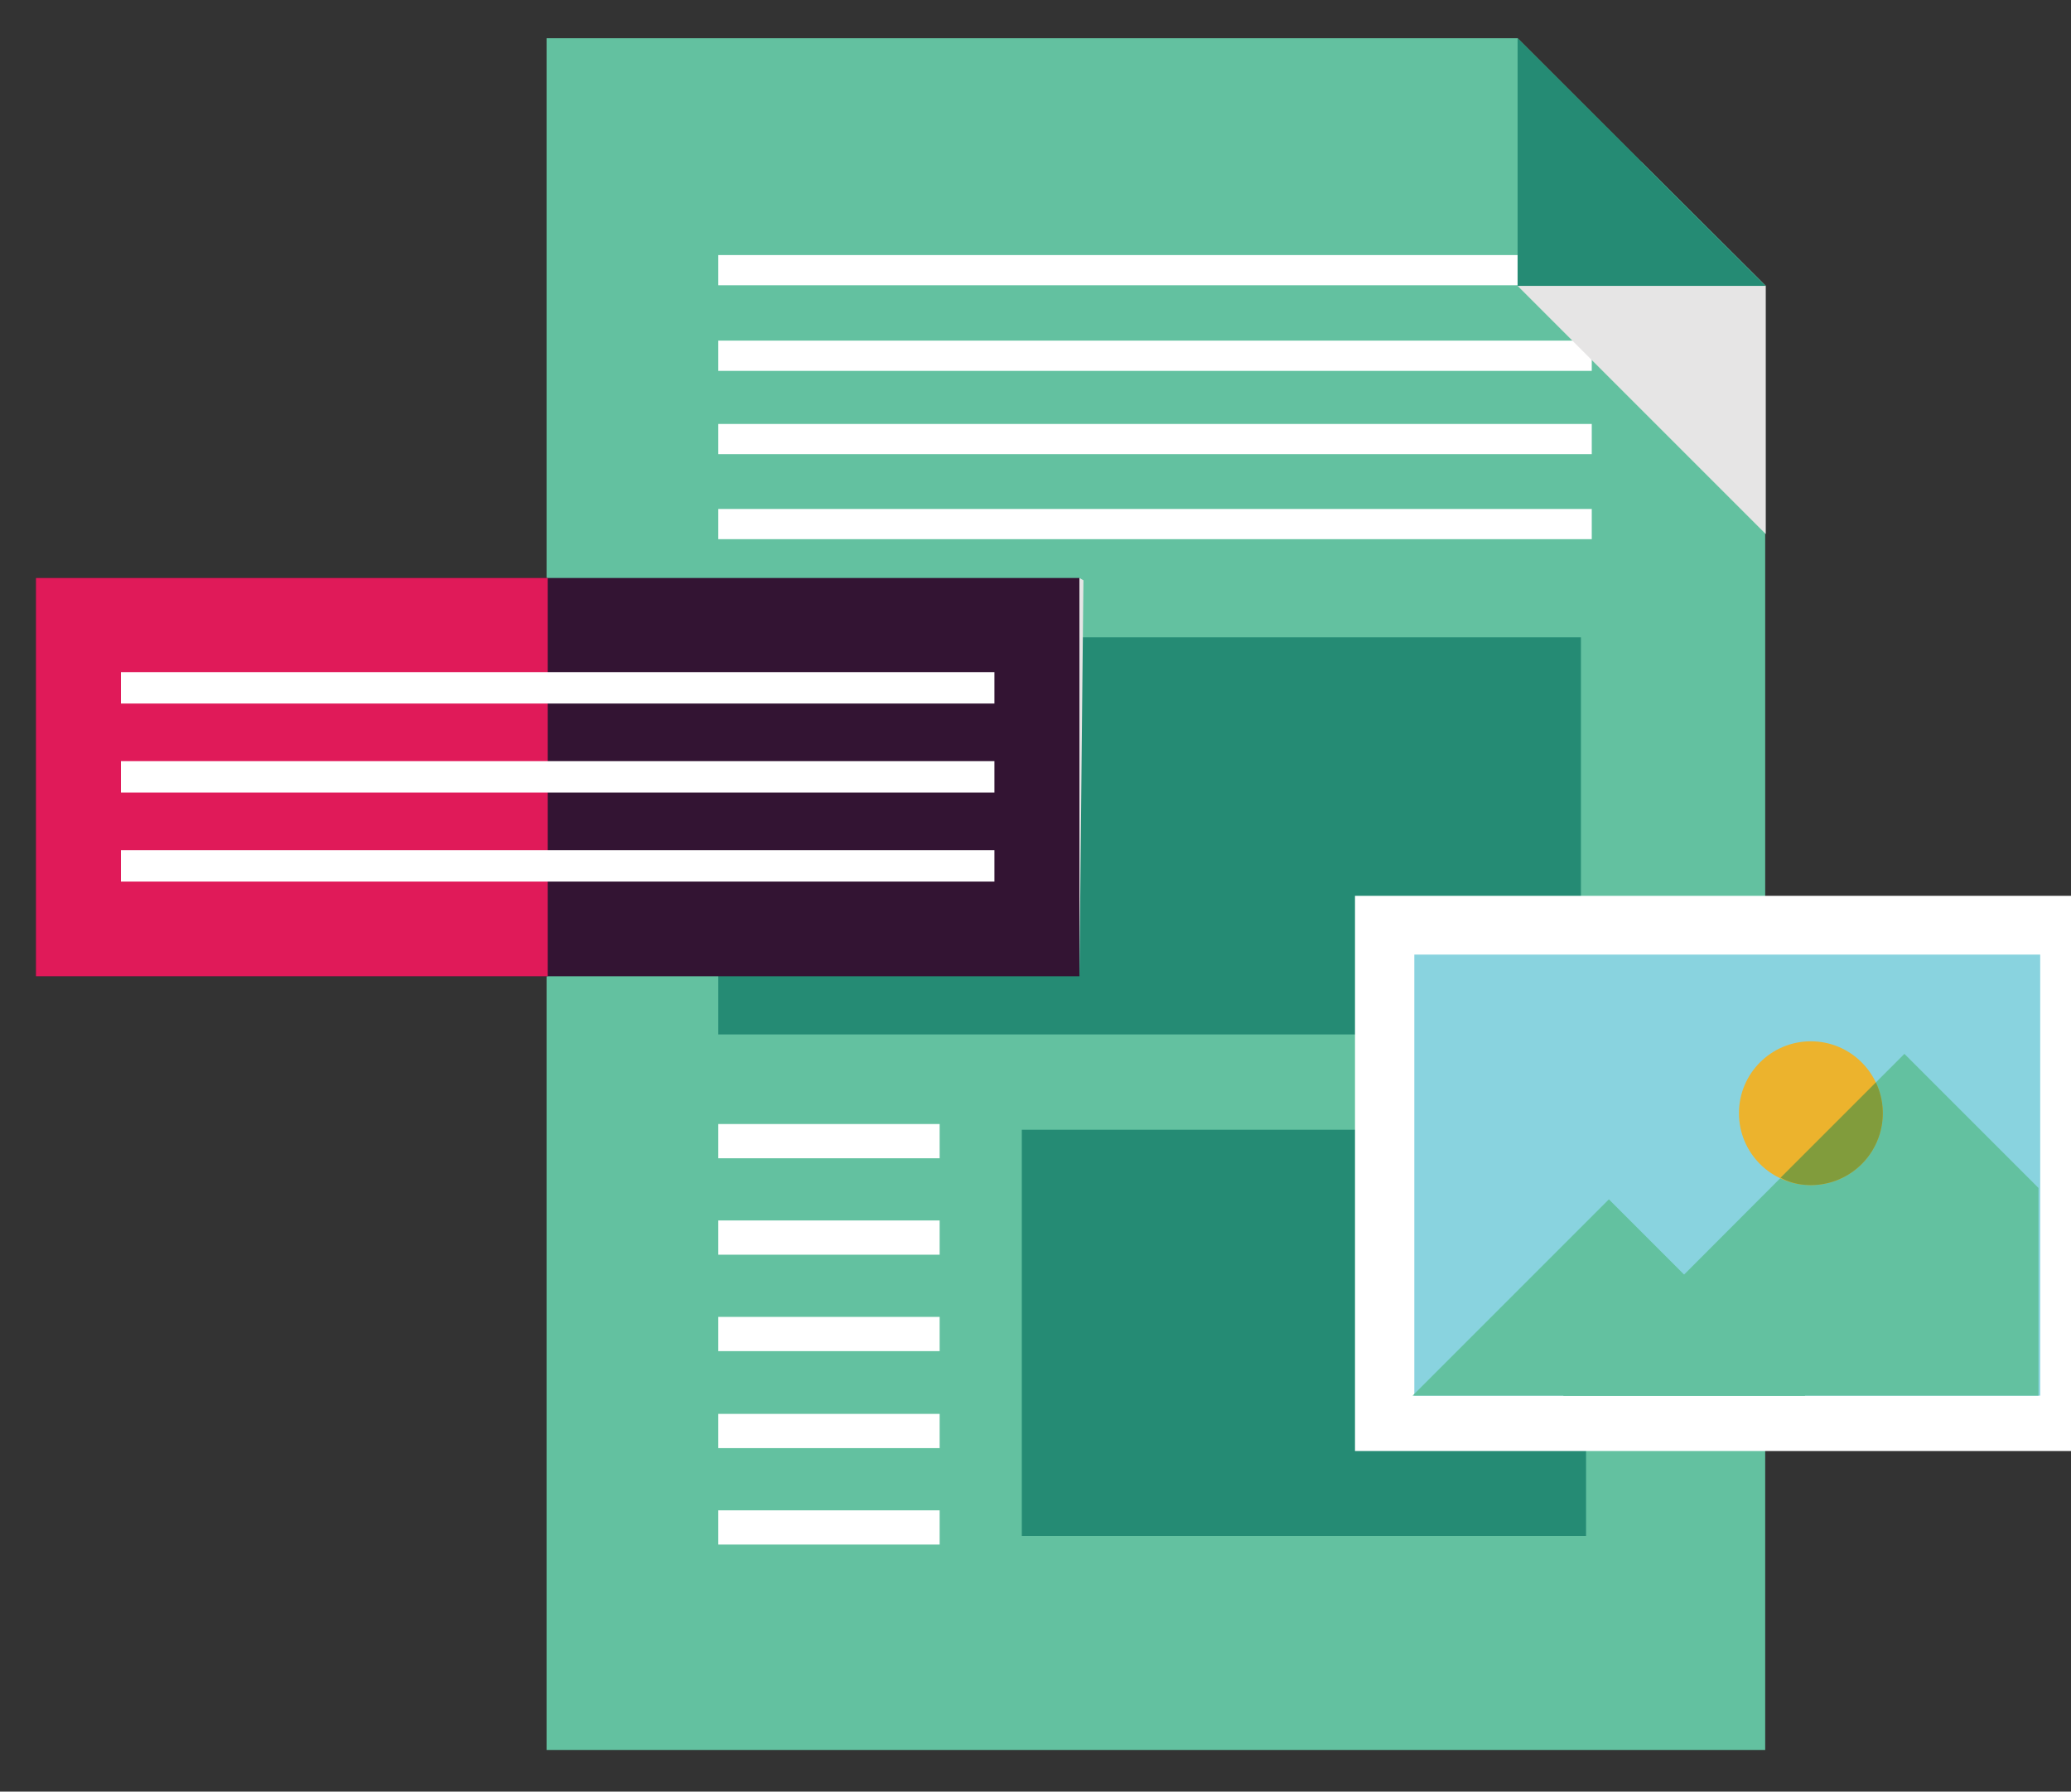
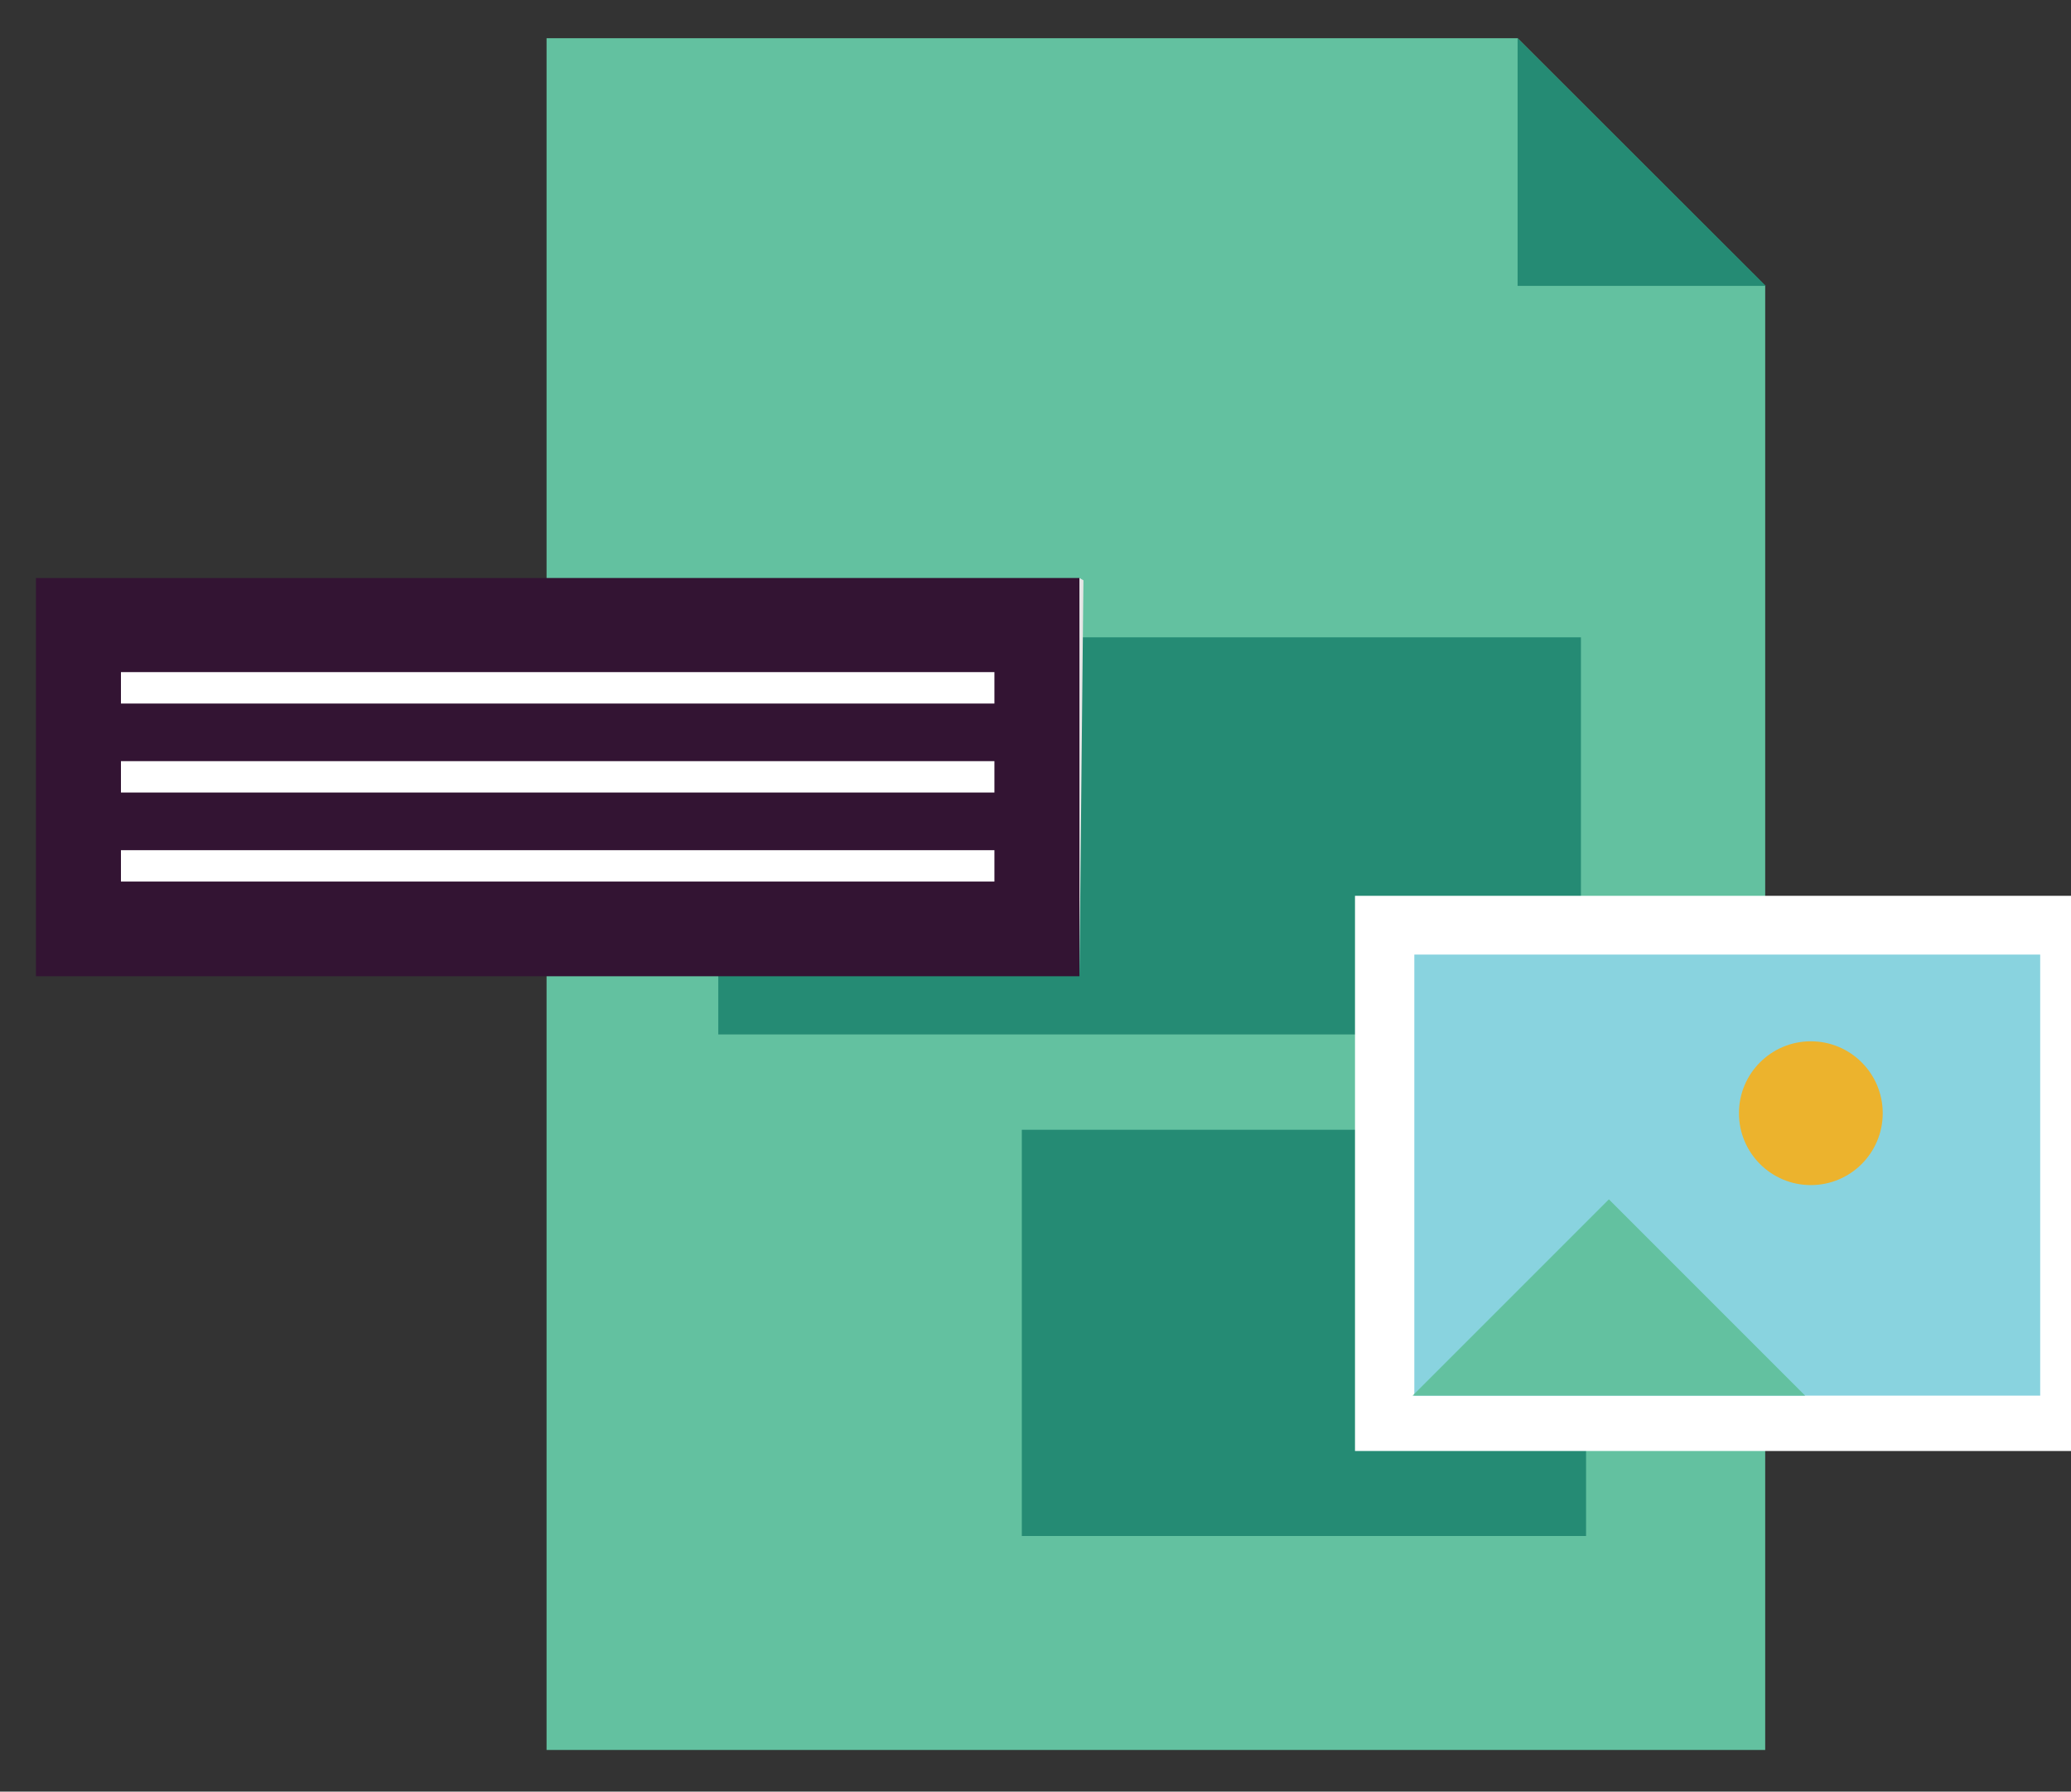
<svg xmlns="http://www.w3.org/2000/svg" xmlns:xlink="http://www.w3.org/1999/xlink" version="1.1" id="Layer_1" x="0" y="0" viewBox="0 0 363 314" xml:space="preserve">
  <rect x="0" y="0" width="363" height="314" fill="#333333" stroke="none" />
  <style>.st0{fill:#63c1a0}.st1{fill:#258b74}.st2{fill:#fff}.st3{fill:#e6e5e5}</style>
  <path class="st0" d="M95.8 306.7h213.6V50.1L266 6.7H95.8v300z" />
  <path class="st1" d="M125.9 111.7h151.2v69.6H125.9z" />
-   <path class="st2" d="M125.9 197h38.8v6h-38.8zm0 16.9h38.8v6h-38.8zm0 16.9h38.8v6h-38.8zm0 17h38.8v6h-38.8zm0 16.9h38.8v6h-38.8zm0-175.5H279v5.3H125.9zm0-14.9H279v5.3H125.9zm0-14.6H279V65H125.9zm0-15H279V50H125.9z" />
-   <path class="st3" d="M266 50.1l21.7-21.7 21.8 21.7v43.5z" />
  <path class="st1" d="M309.5 50.1H266V6.7zM179.1 198H278v71.2h-98.9z" />
  <path fill="#331433" d="M6.3 101.3h182.9v69.8H6.3z" />
  <path class="st3" d="M189.2 171.1v-69.8l.7.4" />
  <path class="st2" d="M237.5 157h130.2v97.3H237.5z" />
  <path fill="#89d3df" d="M247.9 167.3h109.7v77.3H247.9z" />
  <defs>
    <path id="SVGID_1_" d="M247.6 167.3h109.7v77.3H247.6z" />
  </defs>
  <clipPath id="SVGID_2_">
    <use xlink:href="#SVGID_1_" overflow="visible" />
  </clipPath>
  <g clip-path="url(#SVGID_2_)">
    <path class="st0" d="M282 210.2l34.4 34.4h-68.8z" />
-     <path class="st0" d="M333.8 184.7l59.9 59.9H274z" />
-     <path class="st0" d="M316.4 244.6H274l21.2-21.2z" />
+     <path class="st0" d="M316.4 244.6H274z" />
  </g>
  <circle cx="317.4" cy="195.1" r="12.6" clip-path="url(#SVGID_2_)" fill="#ecb32d" />
-   <path d="M317.4 207.7a12.6 12.6 0 0 0 11.4-18l-16.7 16.7c1.6.9 3.4 1.3 5.3 1.3z" fill="#819c3c" />
-   <path fill="#e01a59" d="M6.3 101.3H96v69.8H6.3z" />
  <g>
    <path class="st2" d="M21.2 117.8h153.1v5.5H21.2zm0 15.6h153.1v5.5H21.2zm0 15.6h153.1v5.5H21.2z" />
  </g>
</svg>